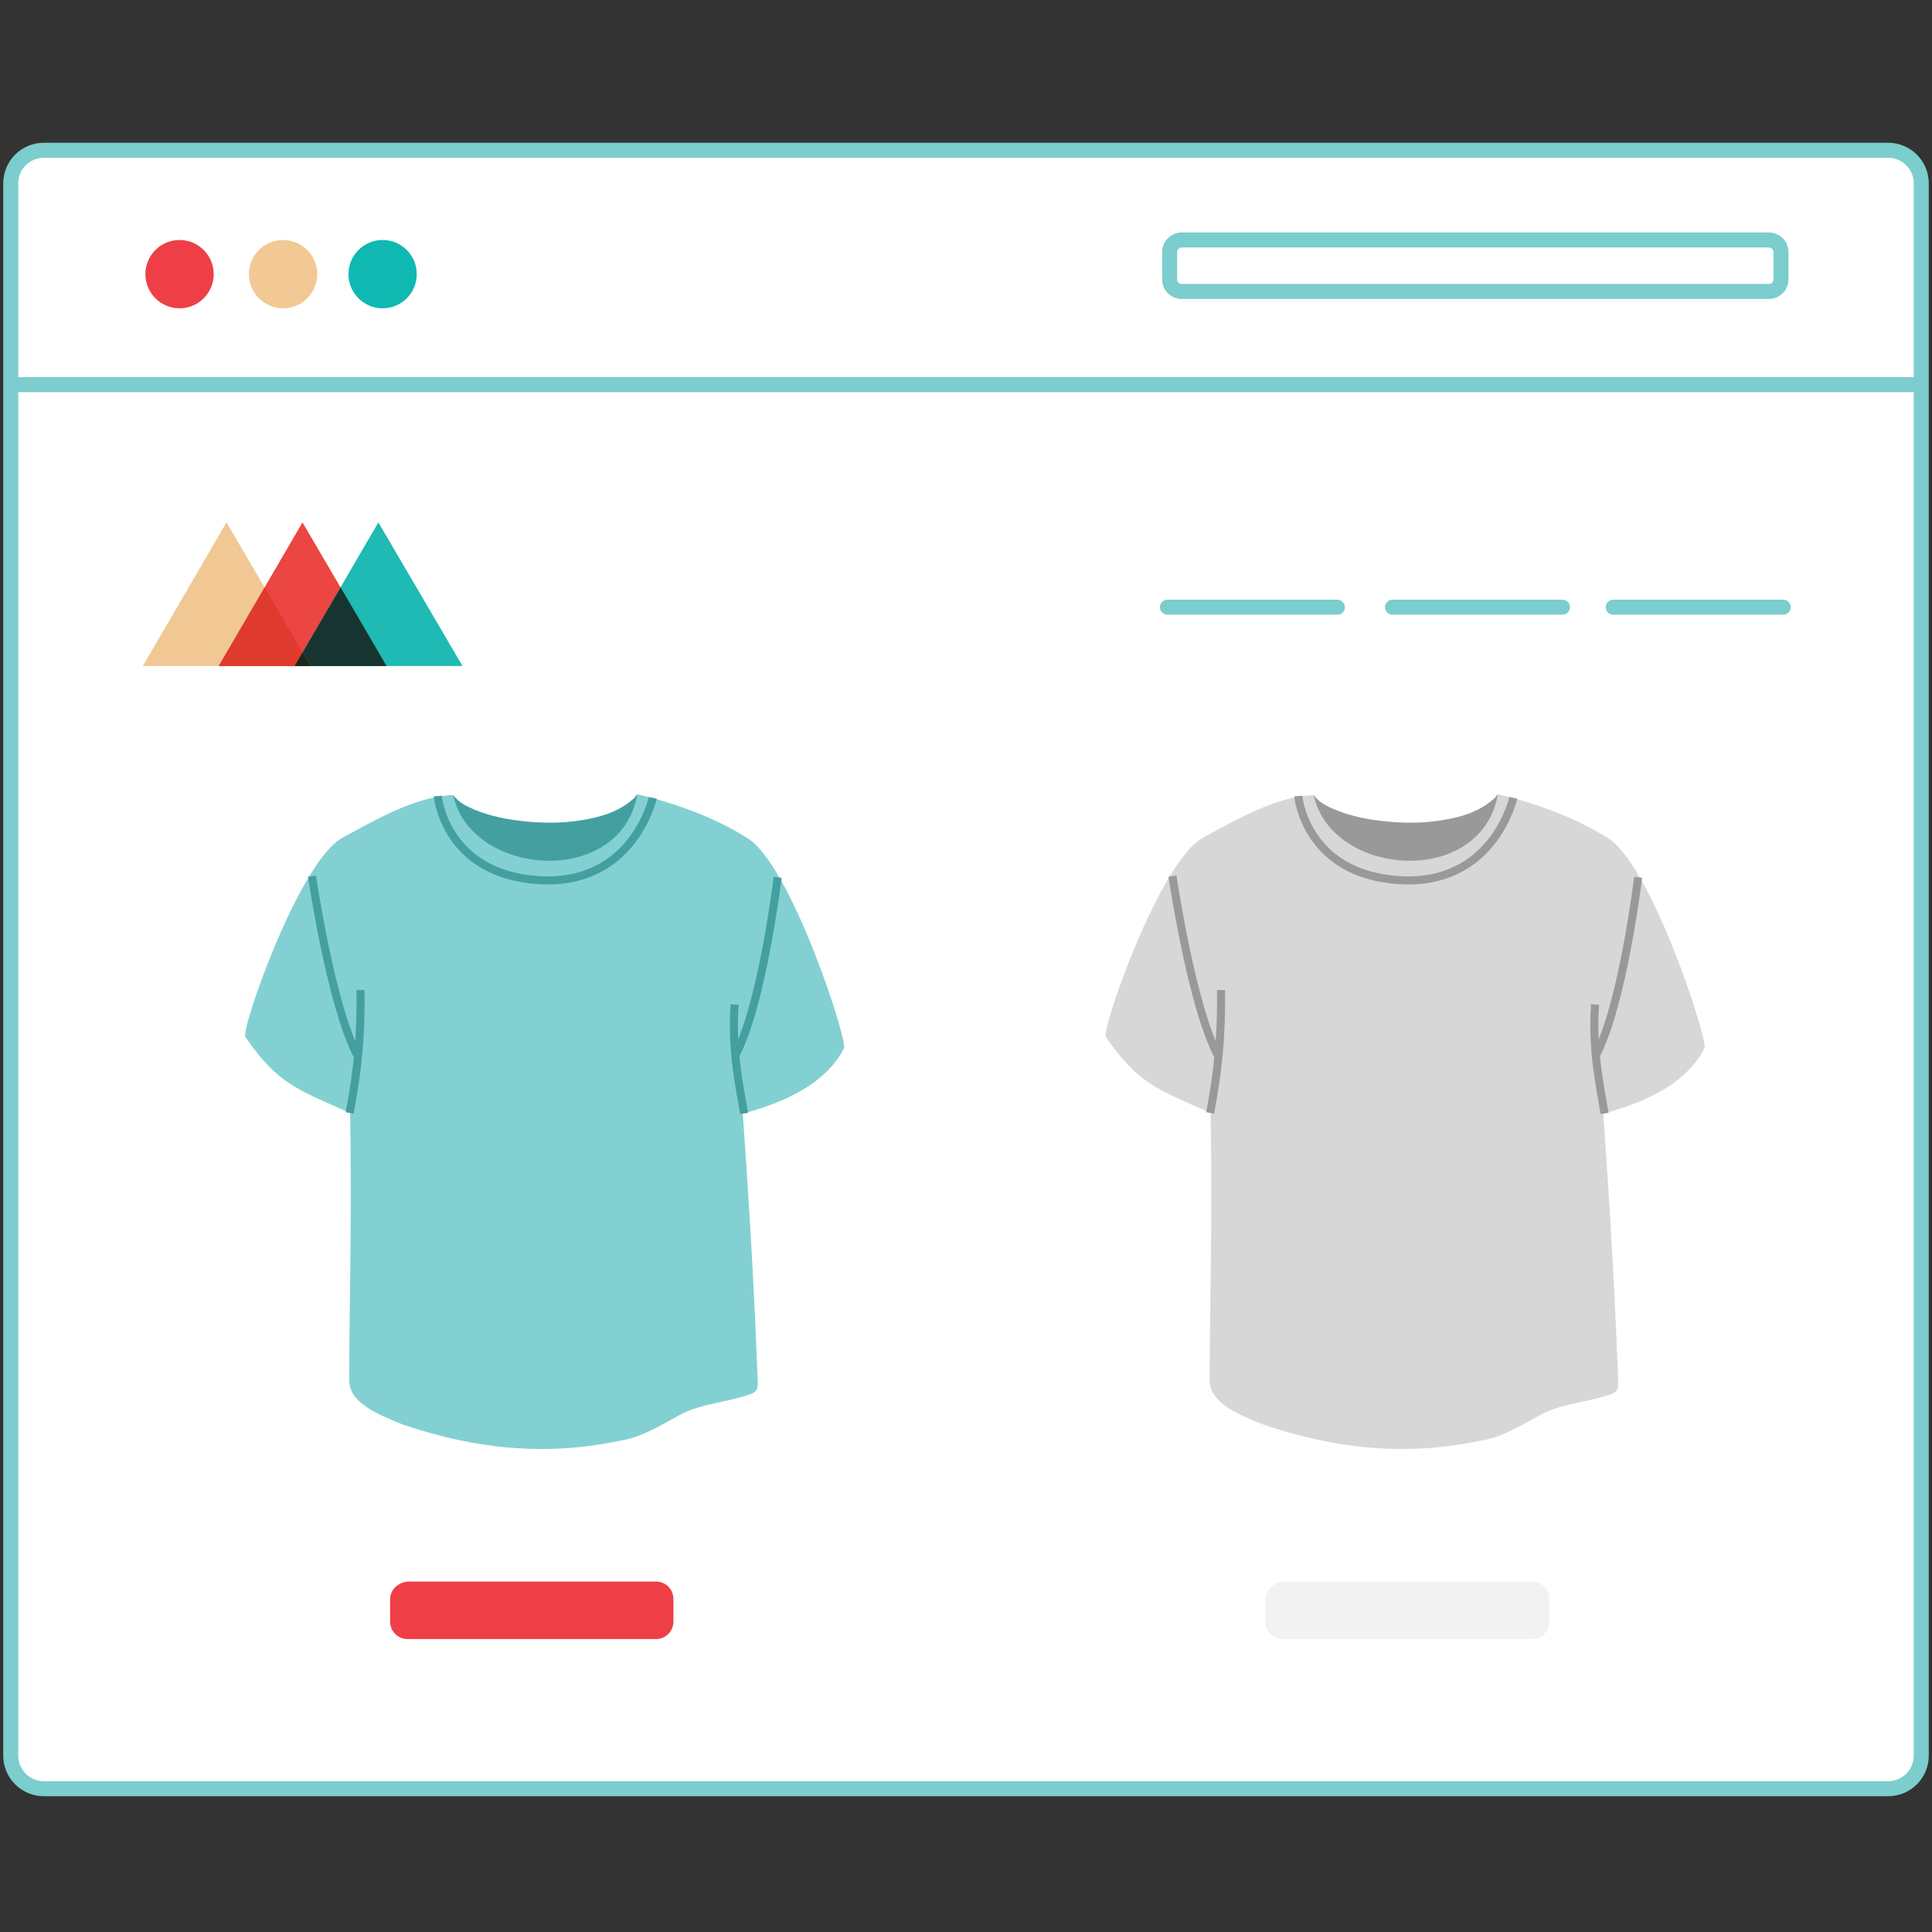
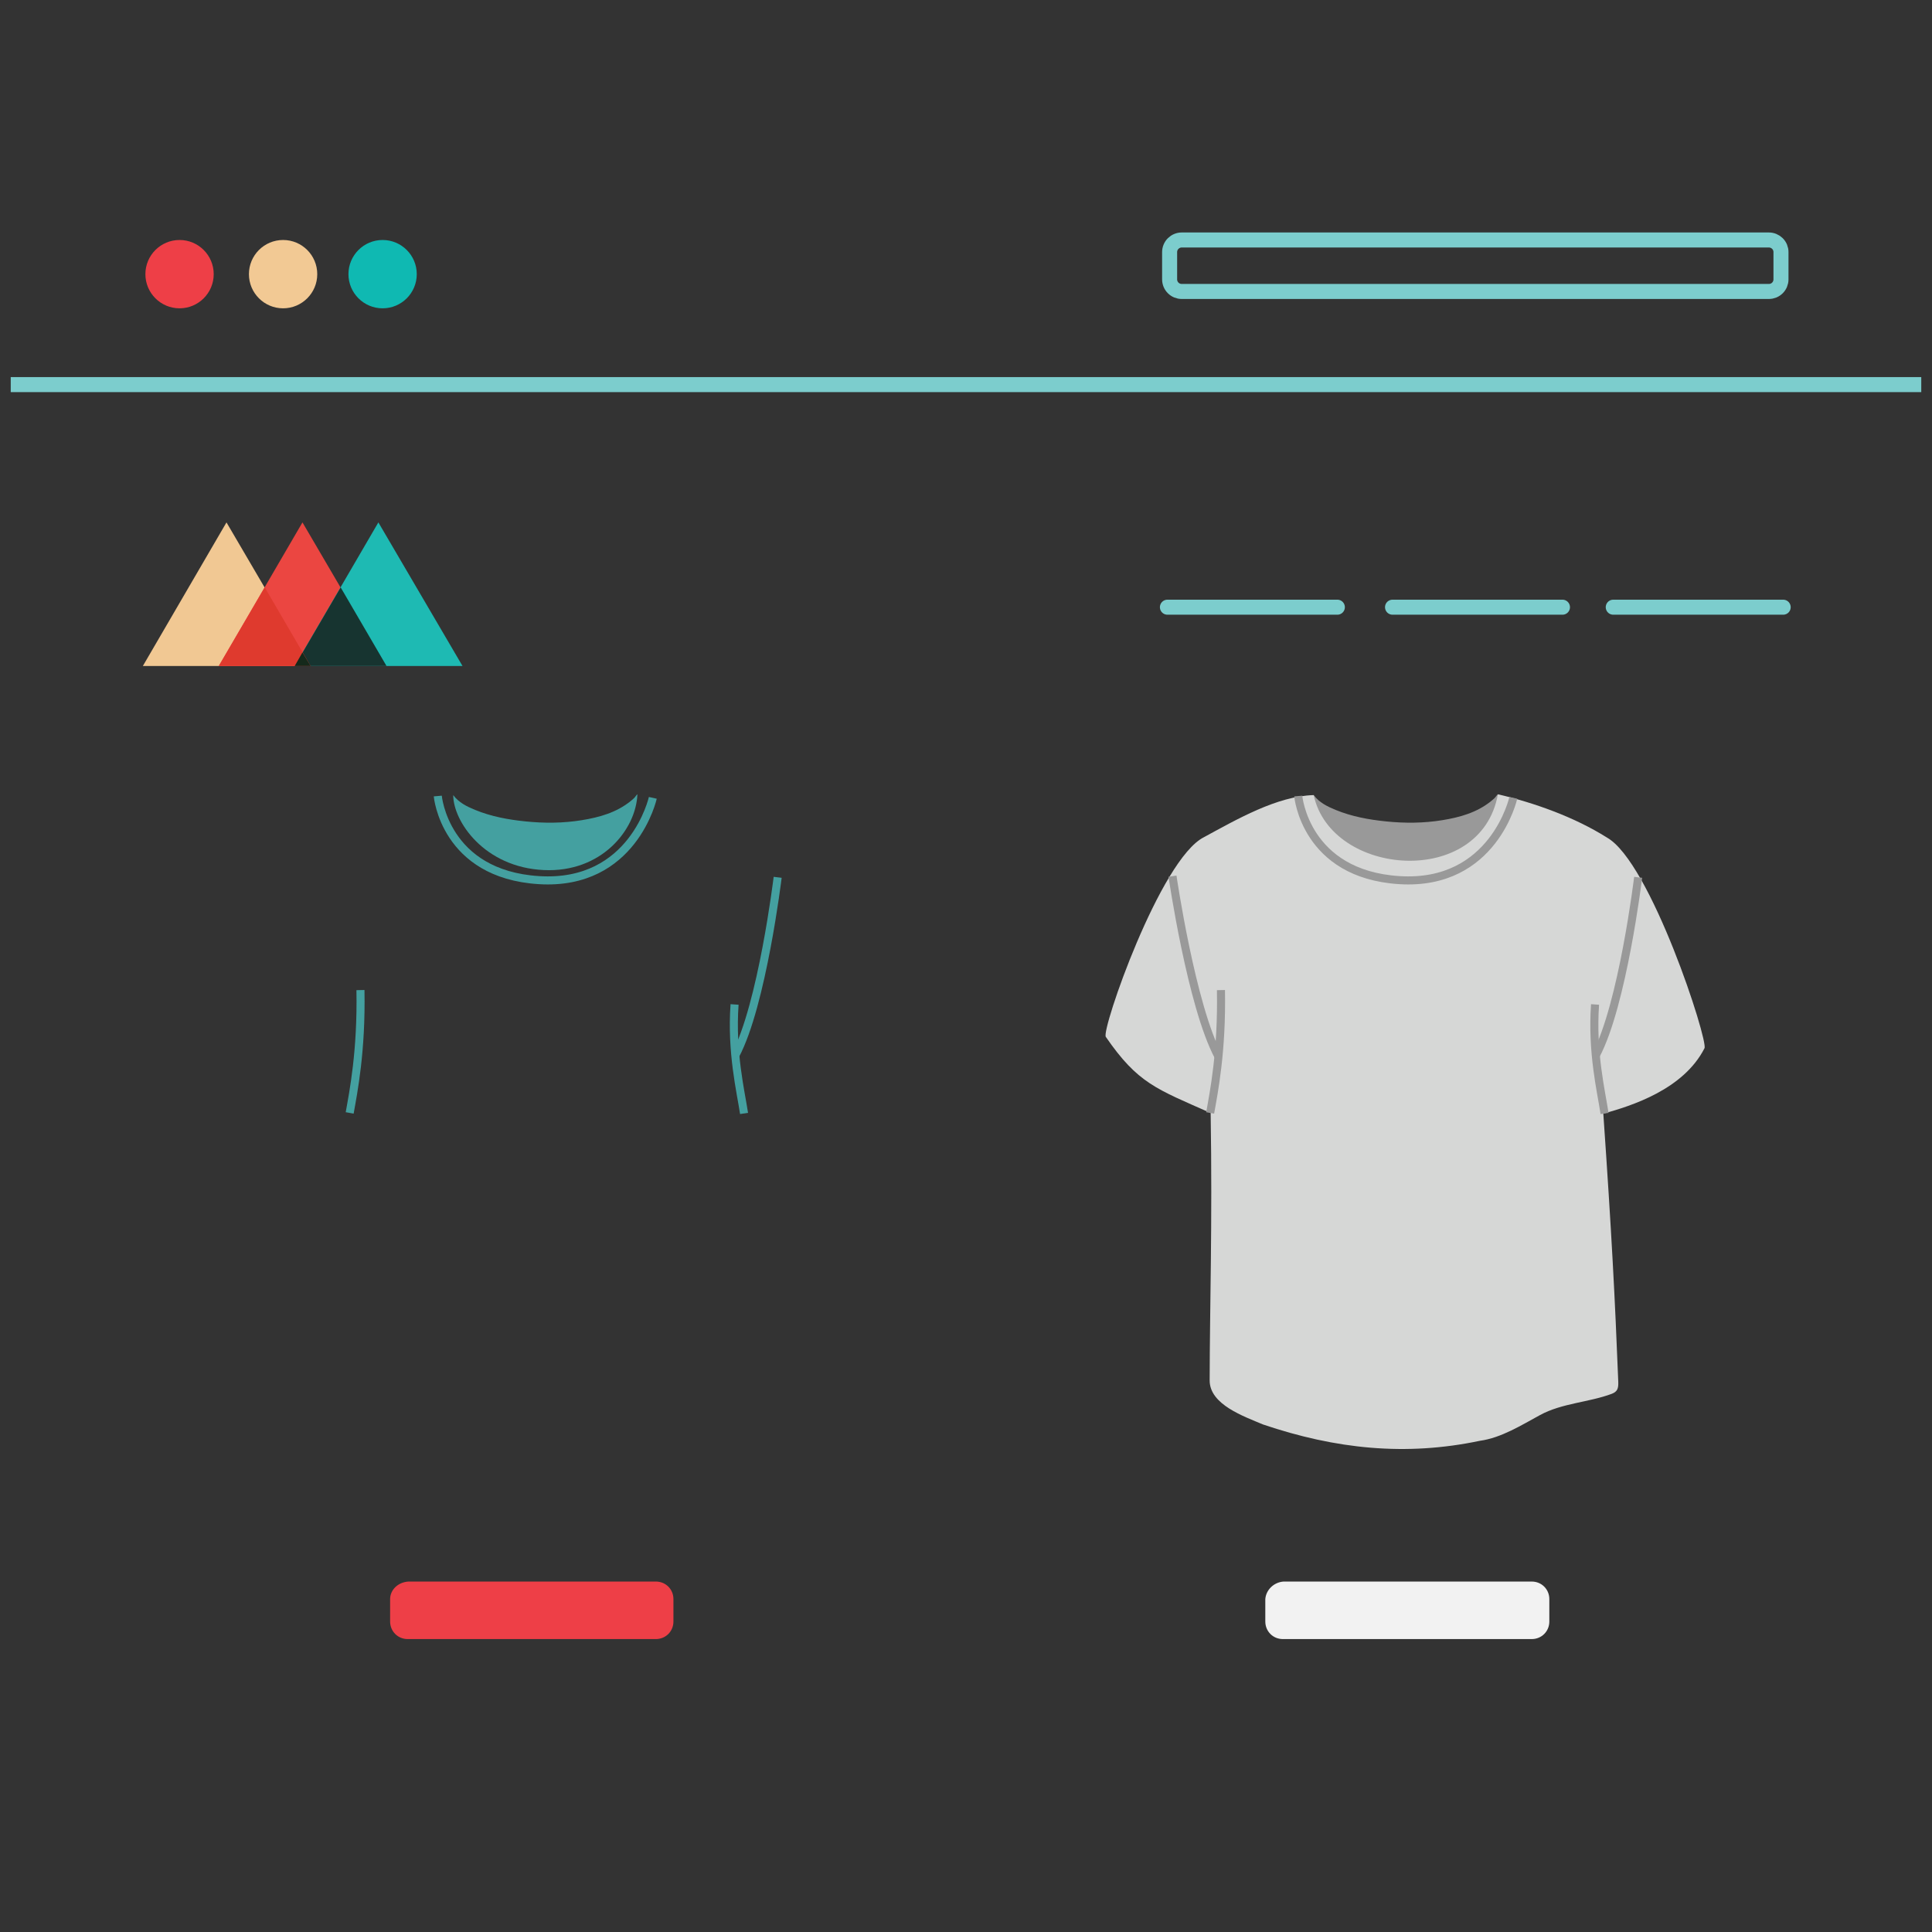
<svg xmlns="http://www.w3.org/2000/svg" width="180" height="180" viewBox="0 0 180 180" fill="none">
  <rect x="0" y="0" width="180" height="180" fill="#333333" stroke="none" />
  <g clip-path="url(#clip0_407_14941)">
-     <path d="M4.084 14H175.916C176.734 14 177.518 14.325 178.097 14.903C178.675 15.482 179 16.266 179 17.084V163.566C179 163.971 178.92 164.372 178.765 164.746C178.61 165.12 178.383 165.46 178.097 165.747C177.81 166.033 177.47 166.26 177.096 166.415C176.722 166.57 176.321 166.65 175.916 166.65H4.084C3.679 166.65 3.278 166.57 2.904 166.415C2.53 166.26 2.19 166.033 1.903 165.747C1.617 165.46 1.39 165.12 1.235 164.746C1.08 164.372 1 163.971 1 163.566V17.084C1 16.266 1.325 15.482 1.903 14.903C2.482 14.325 3.266 14 4.084 14H4.084Z" fill="white" stroke="#7CCDCD" stroke-width="1.4" stroke-miterlimit="10" />
    <path d="M16.729 28.725C18.486 28.725 19.911 27.3 19.911 25.542C19.911 23.784 18.486 22.359 16.729 22.359C14.971 22.359 13.546 23.784 13.546 25.542C13.546 27.3 14.971 28.725 16.729 28.725Z" fill="#EE3F47" />
    <path d="M35.647 28.725C37.404 28.725 38.829 27.3 38.829 25.542C38.829 23.784 37.404 22.359 35.647 22.359C33.889 22.359 32.464 23.784 32.464 25.542C32.464 27.3 33.889 28.725 35.647 28.725Z" fill="#0FB9B2" />
    <path d="M26.375 28.725C28.133 28.725 29.558 27.3 29.558 25.542C29.558 23.784 28.133 22.359 26.375 22.359C24.617 22.359 23.192 23.784 23.192 25.542C23.192 27.3 24.617 28.725 26.375 28.725Z" fill="#F2C994" />
    <path d="M110.098 22.359H164.803C164.951 22.359 165.098 22.388 165.234 22.445C165.371 22.502 165.495 22.585 165.6 22.689C165.705 22.794 165.788 22.918 165.845 23.055C165.901 23.192 165.93 23.338 165.93 23.486V23.486V26.028C165.93 26.327 165.812 26.614 165.6 26.825C165.389 27.037 165.102 27.155 164.803 27.155H110.098C109.799 27.155 109.512 27.037 109.301 26.825C109.089 26.614 108.971 26.327 108.971 26.028V26.028V23.486C108.971 23.338 109 23.192 109.057 23.055C109.113 22.918 109.196 22.794 109.301 22.689C109.406 22.585 109.53 22.502 109.667 22.445C109.803 22.388 109.95 22.359 110.098 22.359V22.359Z" stroke="#7CCDCD" stroke-width="1.4" stroke-miterlimit="10" />
    <path d="M1 35.833H179" stroke="#7CCDCD" stroke-width="1.4" stroke-miterlimit="10" />
    <path d="M150.303 56.571H166.135" stroke="#7CCDCD" stroke-width="1.4" stroke-miterlimit="10" stroke-linecap="round" />
    <path d="M129.739 56.571H145.571" stroke="#7CCDCD" stroke-width="1.4" stroke-miterlimit="10" stroke-linecap="round" />
    <path d="M108.766 56.571H124.598" stroke="#7CCDCD" stroke-width="1.4" stroke-miterlimit="10" stroke-linecap="round" />
    <path d="M13.31 62.049L21.101 48.671L28.939 62.049H13.31Z" fill="#F1C893" />
    <path d="M20.383 62.049L28.18 48.671L36.012 62.049H20.383Z" fill="#EB4641" />
    <path d="M27.456 62.049L35.252 48.671L43.091 62.049H27.456Z" fill="#1EBAB3" />
    <path d="M27.456 62.049H36.012L31.737 54.723L27.456 62.049Z" fill="#173430" />
    <path d="M20.383 62.049H28.939L24.664 54.723L20.383 62.049Z" fill="#DF3A2E" />
    <path d="M27.456 62.049H28.939L28.18 60.783L27.456 62.049Z" fill="#15291B" />
    <path d="M38.045 147.35H61.109C62.024 147.35 62.742 148.069 62.742 148.983V151.074C62.742 151.989 62.024 152.708 61.109 152.708H37.98C37.065 152.708 36.347 151.989 36.347 151.074V148.983C36.347 148.134 37.065 147.415 38.045 147.35Z" fill="#EE3F47" />
    <path d="M119.584 147.35H142.713C143.628 147.35 144.347 148.069 144.347 148.983V151.074C144.347 151.989 143.628 152.708 142.713 152.708H119.519C118.604 152.708 117.886 151.989 117.886 151.074V148.983C117.951 148.134 118.67 147.415 119.584 147.35Z" fill="#F2F2F2" />
    <path d="M50.662 81.062C56.028 81.313 59.251 77.323 59.387 74C59.34 74.032 59.294 74.078 59.251 74.145C59.128 74.332 58.943 74.484 58.766 74.627C57.437 75.705 55.854 76.145 54.209 76.414C52.459 76.699 50.699 76.708 48.939 76.526C47.342 76.362 45.767 76.074 44.272 75.459C43.496 75.141 42.746 74.777 42.226 74.078C42.226 76.526 45.119 80.802 50.662 81.062Z" fill="#44A0A0" />
-     <path d="M69.533 78.025C66.51 76.124 62.808 74.804 59.386 74C57.806 82.779 43.859 81.7 42.224 74.077C38.797 74.174 35.064 76.336 32 77.999C27.923 80.042 22.421 95.971 22.854 96.6C25.841 100.942 27.566 101.45 32.624 103.696C32.793 114.167 32.54 121.747 32.531 128.612C32.528 130.871 35.747 131.969 37.51 132.718C44.266 135.001 50.78 135.695 57.724 134.233C59.694 133.962 61.597 132.77 63.315 131.836C65.37 130.719 67.848 130.664 70 129.856C70.516 129.655 70.626 129.373 70.6 128.727C70.29 120.91 69.987 114.967 69.207 103.755C71.834 103.031 76.674 101.508 78.634 97.66C78.994 96.953 73.611 80.289 69.533 78.026V78.025ZM39.06 128.612C39.071 128.651 39.074 128.693 39.083 128.733C39.075 128.693 39.069 128.651 39.06 128.612Z" fill="#83D0D2" />
    <path d="M40.786 74.164C40.786 74.164 41.423 81.451 50.212 82C59.001 82.549 60.821 74.334 60.821 74.334" stroke="#44A0A0" stroke-width="0.75" stroke-miterlimit="10" />
    <path d="M72.453 81.737C72.453 81.737 71.01 93.628 68.507 98.328" stroke="#44A0A0" stroke-width="0.75" stroke-miterlimit="10" />
    <path d="M69.322 103.737C69.014 101.689 68.123 98.06 68.437 93.583" stroke="#44A0A0" stroke-width="0.75" stroke-miterlimit="10" />
-     <path d="M29.069 81.629C29.069 81.629 30.836 93.735 33.351 98.435" stroke="#44A0A0" stroke-width="0.75" stroke-miterlimit="10" />
    <path d="M32.579 103.688C32.922 101.747 33.689 97.966 33.583 92.244" stroke="#44A0A0" stroke-width="0.75" stroke-miterlimit="10" />
    <path d="M130.832 81.062C136.198 81.313 139.421 77.323 139.557 74C139.509 74.032 139.464 74.078 139.421 74.145C139.298 74.332 139.113 74.484 138.936 74.627C137.607 75.705 136.024 76.145 134.379 76.414C132.629 76.699 130.869 76.708 129.109 76.526C127.512 76.362 125.937 76.074 124.442 75.459C123.666 75.141 122.916 74.777 122.396 74.078C122.396 76.526 125.289 80.802 130.832 81.062Z" fill="#999999" />
    <path d="M149.703 78.025C146.68 76.124 142.978 74.804 139.556 74C137.976 82.779 124.029 81.7 122.394 74.077C118.967 74.174 115.234 76.336 112.169 77.999C108.093 80.042 102.591 95.971 103.024 96.6C106.011 100.942 107.736 101.45 112.794 103.696C112.963 114.167 112.71 121.747 112.701 128.612C112.698 130.871 115.917 131.969 117.68 132.718C124.436 135.001 130.95 135.695 137.893 134.233C139.864 133.962 141.767 132.77 143.485 131.836C145.54 130.719 148.018 130.664 150.17 129.856C150.685 129.655 150.795 129.373 150.77 128.727C150.46 120.91 150.157 114.967 149.377 103.755C152.004 103.031 156.844 101.508 158.804 97.66C159.164 96.953 153.781 80.289 149.703 78.026V78.025ZM119.23 128.612C119.241 128.651 119.244 128.693 119.253 128.733C119.245 128.693 119.238 128.651 119.23 128.612Z" fill="#D6D7D6" />
    <path d="M120.956 74.164C120.956 74.164 121.593 81.451 130.382 82C139.171 82.549 140.991 74.334 140.991 74.334" stroke="#999999" stroke-width="0.75" stroke-miterlimit="10" />
    <path d="M152.623 81.737C152.623 81.737 151.18 93.628 148.677 98.328" stroke="#999999" stroke-width="0.75" stroke-miterlimit="10" />
    <path d="M149.492 103.737C149.184 101.689 148.293 98.06 148.607 93.583" stroke="#999999" stroke-width="0.75" stroke-miterlimit="10" />
    <path d="M109.239 81.629C109.239 81.629 111.006 93.735 113.521 98.435" stroke="#999999" stroke-width="0.75" stroke-miterlimit="10" />
    <path d="M112.749 103.688C113.092 101.747 113.859 97.966 113.753 92.244" stroke="#999999" stroke-width="0.75" stroke-miterlimit="10" />
  </g>
  <defs>
    <clipPath id="clip0_407_14941">
      <rect width="180" height="180" fill="white" />
    </clipPath>
  </defs>
</svg>